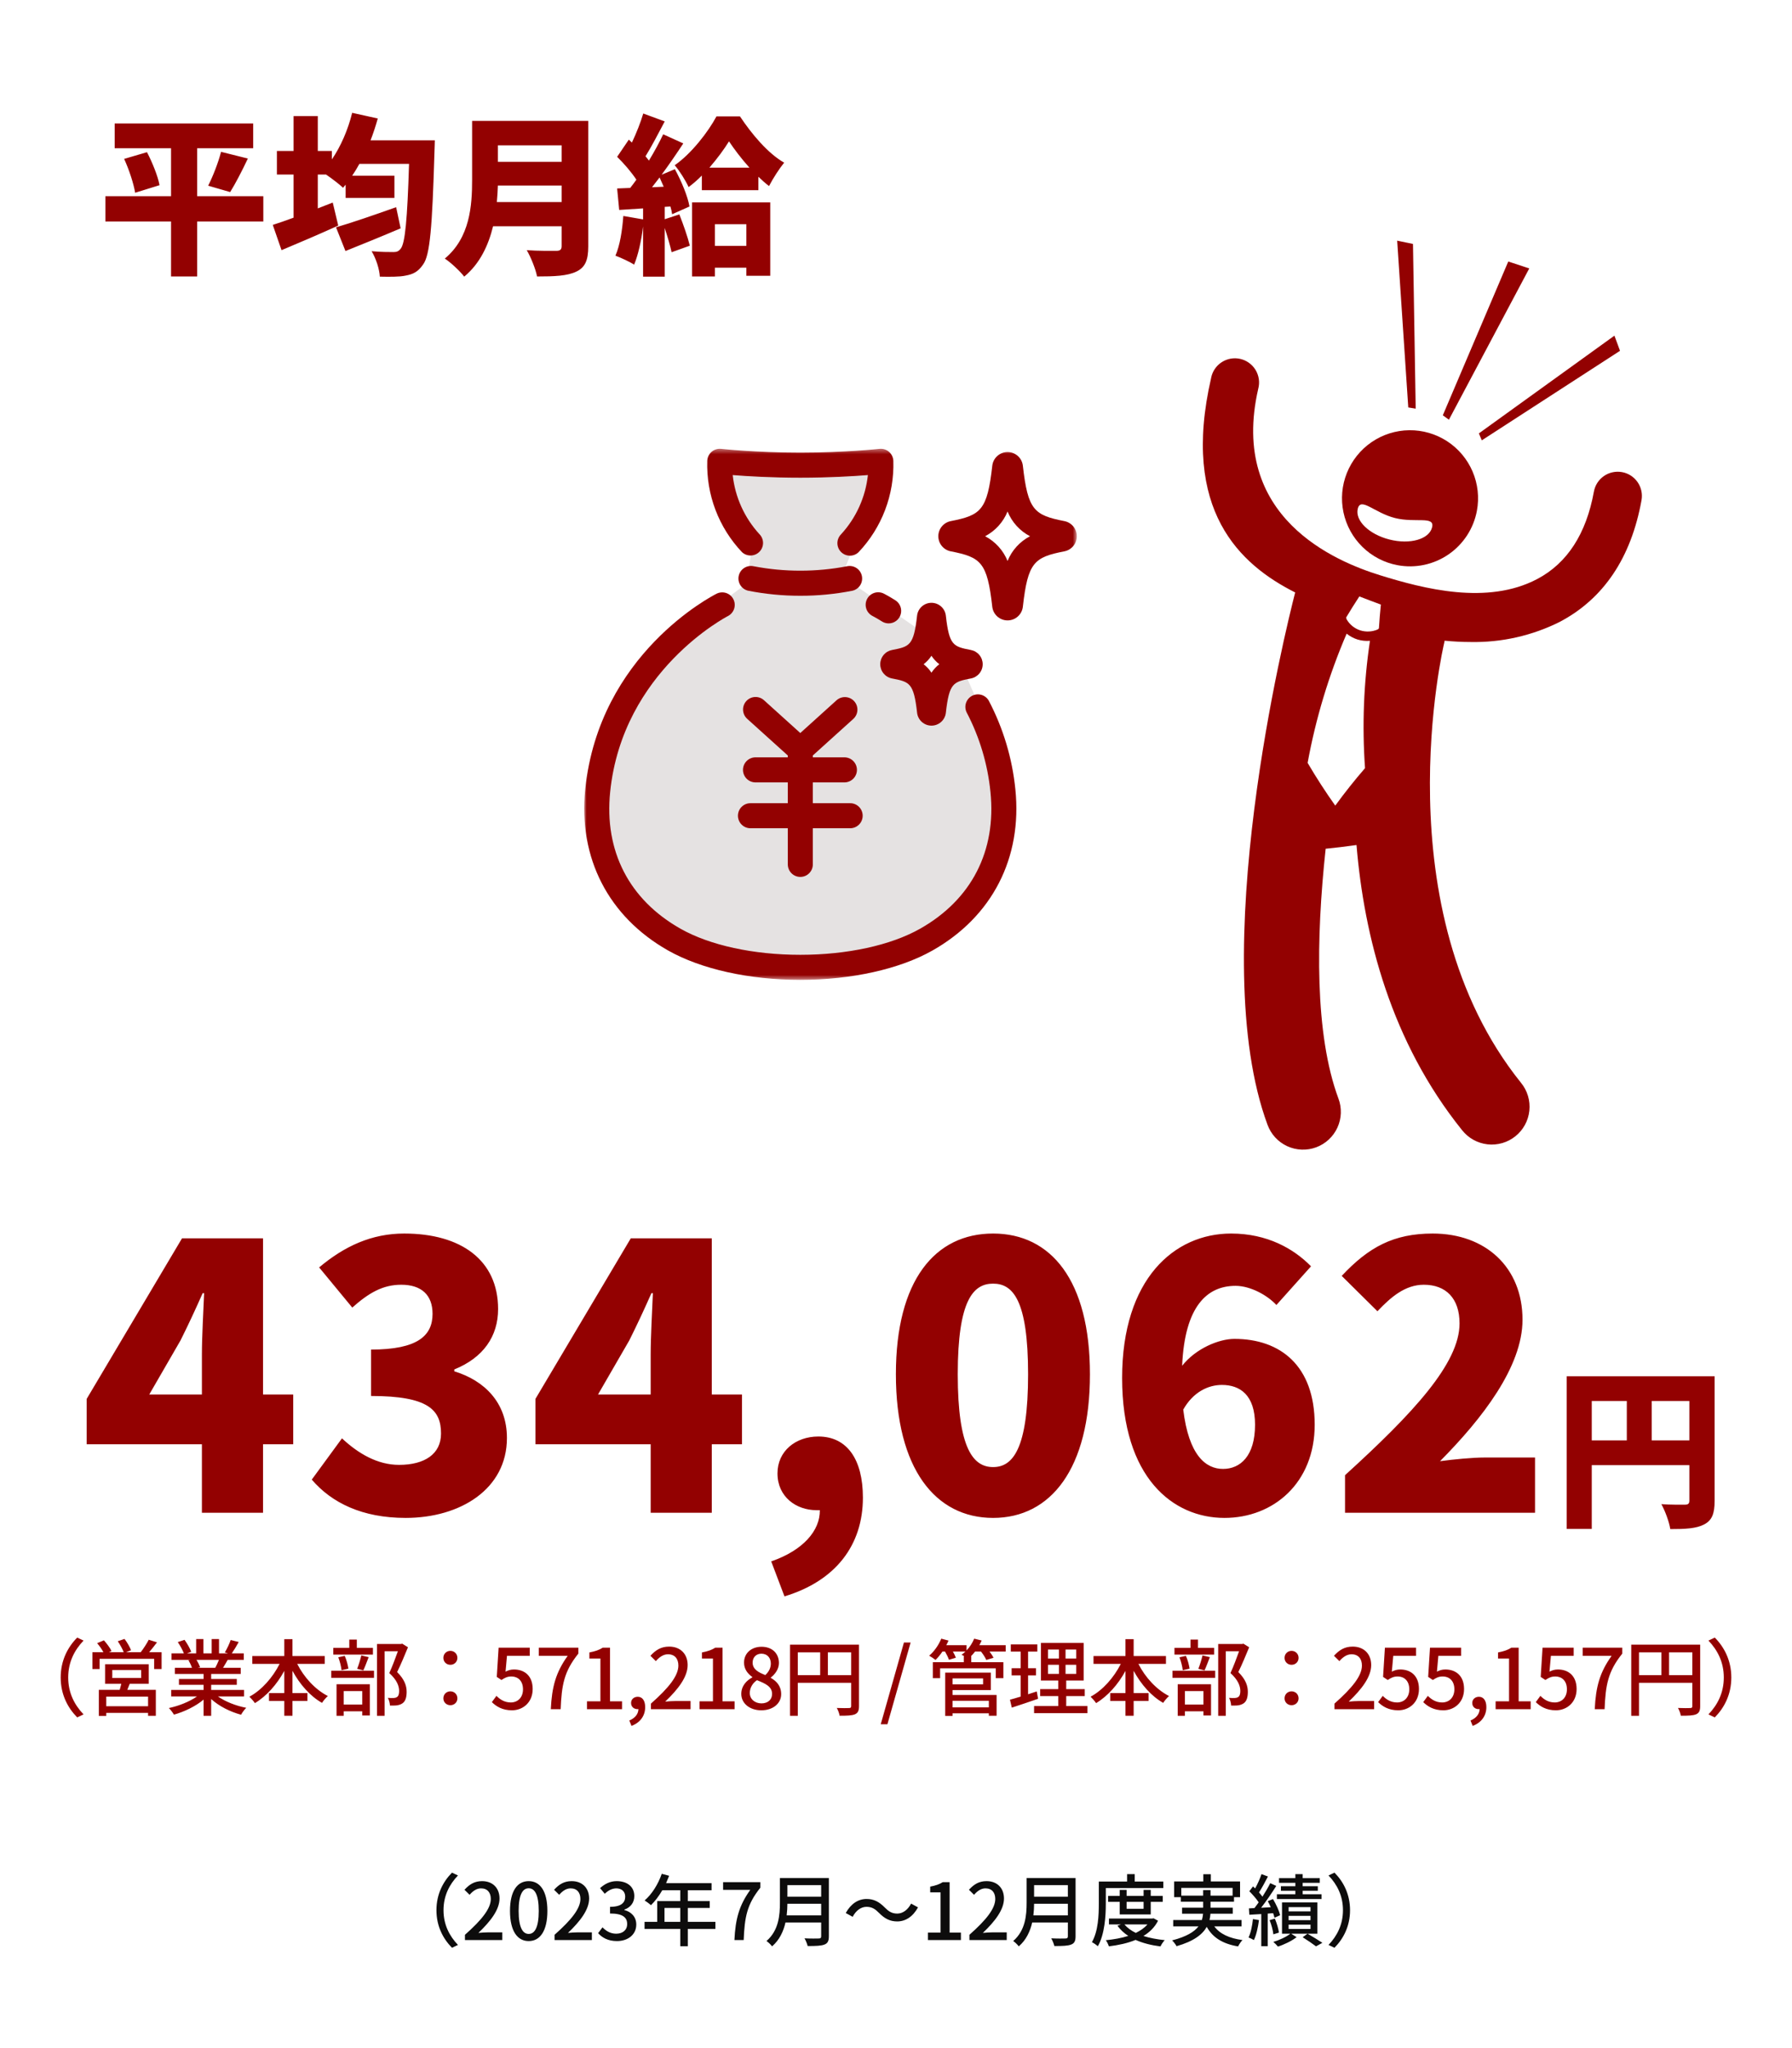
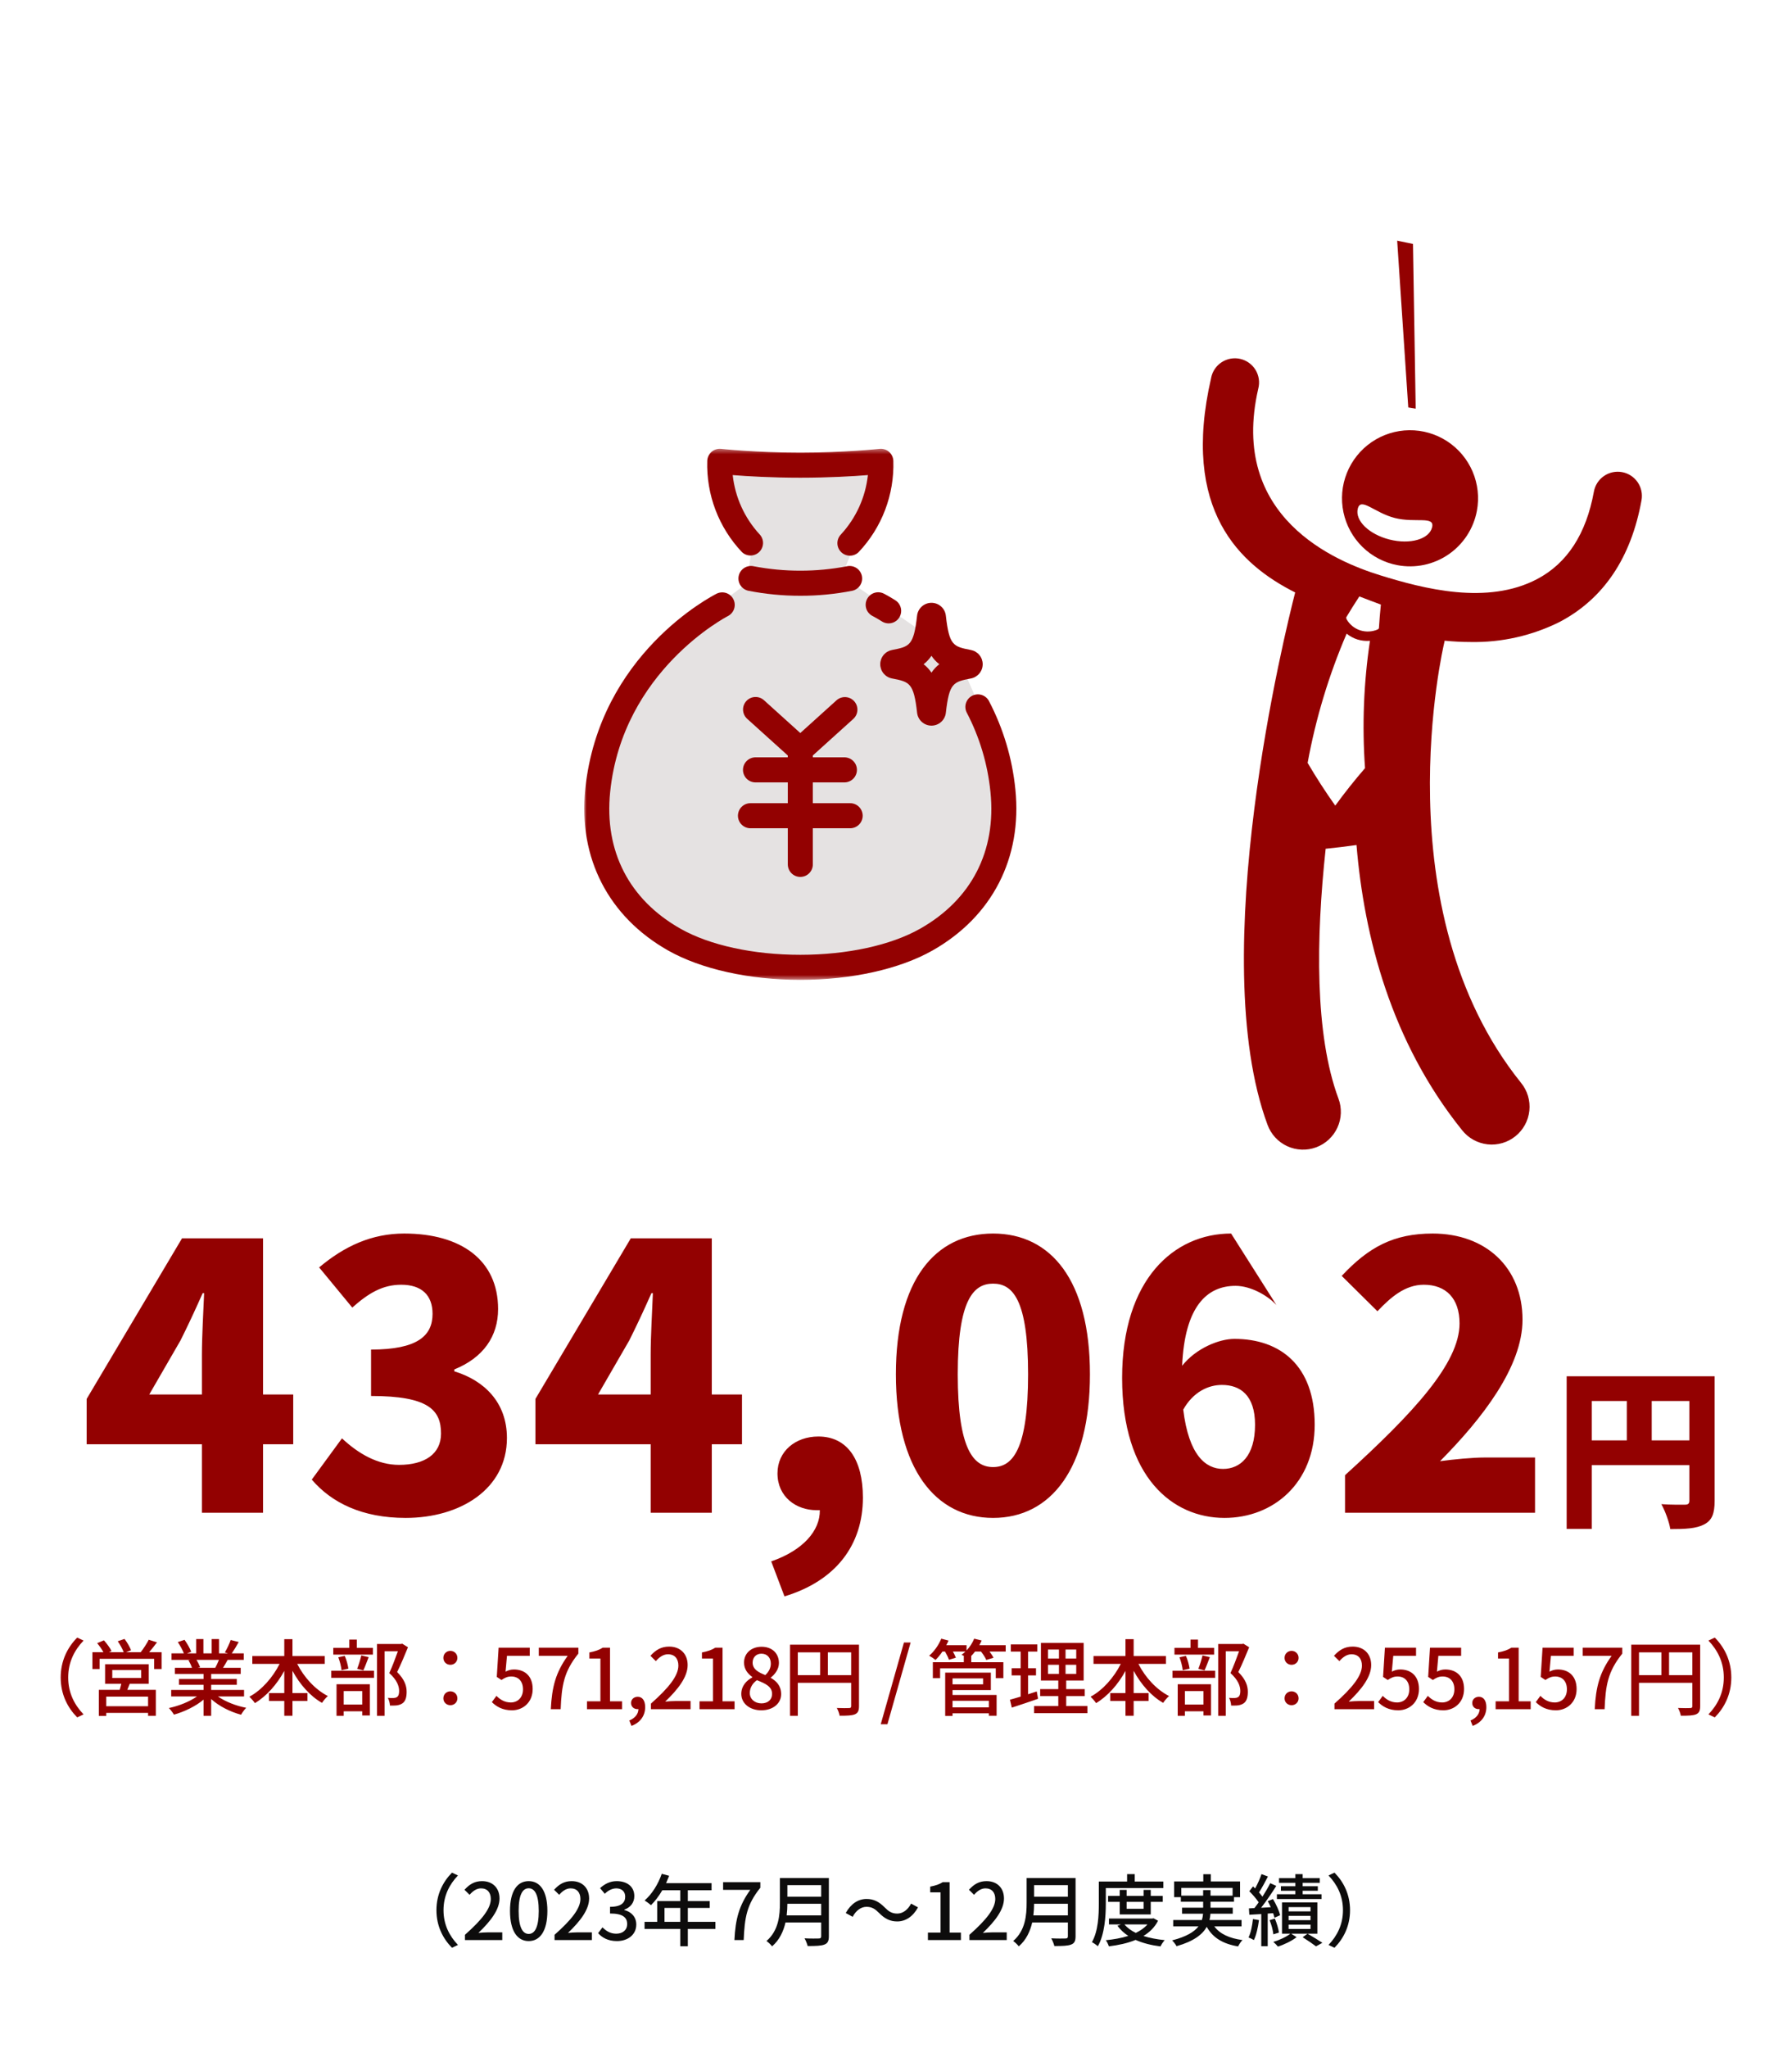
<svg xmlns="http://www.w3.org/2000/svg" width="365" height="417" viewBox="0 0 365 417" fill="none">
  <rect width="365" height="417" fill="white" />
-   <path d="M53.635 39.945V45.09H40.16V56.29H34.84V45.09H21.47V39.945H34.84V30.18H23.36V25.14H51.57V30.18H40.16V39.945H53.635ZM25.285 32.35L29.94 30.985C31.025 33.085 32.145 35.815 32.495 37.705L27.525 39.245C27.245 37.46 26.3 34.555 25.285 32.35ZM46.88 39.105L42.4 37.81C43.38 35.885 44.465 33.085 45.025 30.915L50.485 32.28C49.26 34.87 47.93 37.425 46.88 39.105ZM80.69 42.185L81.6 46.49C77.82 48.1 73.69 49.78 70.365 51.11L68.44 46.28C71.485 45.405 76.245 43.76 80.69 42.185ZM75.475 28.57H88.565C88.565 28.57 88.53 30.285 88.495 30.915C88.04 46.245 87.585 51.95 86.185 53.84C85.135 55.38 84.12 55.835 82.615 56.115C81.32 56.395 79.325 56.36 77.365 56.325C77.295 54.855 76.595 52.615 75.685 51.145C77.575 51.32 79.255 51.32 80.165 51.32C80.795 51.32 81.18 51.18 81.6 50.655C82.51 49.605 82.965 44.705 83.315 33.365H73.2C72.745 34.205 72.255 35.01 71.73 35.78H80.34V40.295H70.4V37.6L69.875 38.23C69.14 37.53 67.635 36.375 66.41 35.535H64.73V42.43C65.745 42.045 66.76 41.625 67.775 41.24L68.895 45.93C65.045 47.68 60.775 49.5 57.345 50.935L55.56 45.79C56.75 45.405 58.22 44.915 59.795 44.32V35.535H56.4V30.74H59.795V23.635H64.73V30.74H67.6V32.455C69.42 29.795 70.89 26.4 71.73 22.97L76.945 24.125C76.525 25.63 76.035 27.135 75.475 28.57ZM101.2 41.135H114.395V37.775H101.41C101.375 38.825 101.305 39.98 101.2 41.135ZM114.395 29.585H101.41V32.945H114.395V29.585ZM119.82 24.615V50.165C119.82 53.035 119.155 54.47 117.37 55.31C115.515 56.185 112.96 56.29 109.39 56.29C109.11 54.785 108.095 52.3 107.29 50.935C109.53 51.11 112.47 51.075 113.31 51.075C114.115 51.075 114.395 50.795 114.395 50.095V46.07H100.43C99.485 49.955 97.735 53.7 94.55 56.325C93.78 55.275 91.715 53.35 90.595 52.65C95.74 48.38 96.16 41.835 96.16 36.62V24.615H119.82ZM144.495 34.135H152.65C151.005 32.315 149.535 30.355 148.485 28.78C147.47 30.425 146.07 32.315 144.495 34.135ZM142.955 38.72V35.745C142.08 36.62 141.205 37.39 140.26 38.09C139.63 36.725 138.405 34.765 137.425 33.645C140.855 31.265 144.285 26.785 145.93 23.705H150.725C153.07 27.24 156.395 31.23 159.72 33.12C158.67 34.415 157.48 36.27 156.64 37.88C155.94 37.355 155.205 36.69 154.47 35.99V38.72H142.955ZM132.805 38.125L135.185 38.02C134.905 37.39 134.625 36.725 134.345 36.13C133.82 36.83 133.295 37.495 132.805 38.125ZM135.395 44.635L138.37 43.655C139.175 45.685 140.085 48.275 140.505 50.025L136.795 51.355C136.515 50.025 135.955 48.17 135.395 46.42V56.325H130.985V46.105C130.635 49.01 129.97 51.95 129.165 53.875C128.29 53.315 126.4 52.44 125.35 52.055C126.26 50.025 126.75 46.875 126.96 43.97L130.985 44.67V42.43L126.12 42.745L125.7 38.37L128.36 38.265C128.78 37.74 129.2 37.18 129.62 36.585C128.605 35.045 127.065 33.26 125.7 31.93L128.08 28.43L128.71 29.025C129.62 27.1 130.495 24.895 131.02 23.11L135.395 24.72C134.1 27.17 132.7 29.865 131.475 31.825C131.72 32.105 131.965 32.42 132.175 32.7C133.295 30.845 134.31 28.99 135.08 27.345L139.175 29.2C137.845 31.23 136.305 33.47 134.765 35.57L137.46 34.45C138.79 36.865 140.085 39.98 140.435 42.045L136.9 43.62C136.83 43.13 136.725 42.605 136.55 42.045L135.395 42.115V44.635ZM152.02 45.65H145.615V50.06H152.02V45.65ZM140.96 56.29V41.205H156.885V56.15H152.02V54.505H145.615V56.29H140.96Z" fill="#930101" />
  <path d="M146.015 93.923L153.121 111.363L152.166 118.745L139.727 128.017L124.481 147.839L121.102 162.846L124.481 178.816L134.843 190.059L152.166 196.759H173.36L188.586 192.107L200.833 181.899L204.794 162.842L200.833 146.866L195.064 133.69L179.264 122.701L171.451 117.287L179.264 98.165V93.917L146.015 93.923Z" fill="#E5E2E2" />
-   <path d="M190.205 127.372L185.305 135.708L190.205 142.864L194.637 135.708L190.205 127.372Z" fill="white" />
  <mask id="mask0_70_38" style="mask-type:luminance" maskUnits="userSpaceOnUse" x="119" y="91" width="101" height="109">
    <path d="M219.33 91.371H119V199.5H219.33V91.371Z" fill="white" />
  </mask>
  <g mask="url(#mask0_70_38)">
    <path d="M163.009 155.232C162.378 155.232 161.769 154.998 161.3 154.575L152.188 146.352C151.686 145.899 151.384 145.264 151.349 144.589C151.314 143.913 151.549 143.251 152.003 142.749C152.456 142.246 153.09 141.944 153.766 141.909C154.442 141.875 155.104 142.11 155.606 142.563L163.006 149.244L170.406 142.563C170.91 142.12 171.568 141.894 172.238 141.933C172.908 141.972 173.535 142.273 173.985 142.771C174.434 143.269 174.669 143.924 174.639 144.594C174.61 145.264 174.317 145.896 173.825 146.352L164.714 154.576C164.245 154.999 163.636 155.233 163.004 155.233" fill="#930101" />
    <path d="M163.013 178.542C162.336 178.542 161.688 178.273 161.209 177.795C160.731 177.316 160.462 176.668 160.462 175.991V152.68C160.481 152.016 160.757 151.386 161.234 150.923C161.71 150.459 162.348 150.2 163.012 150.2C163.676 150.2 164.314 150.459 164.79 150.923C165.267 151.386 165.543 152.016 165.562 152.68V175.994C165.561 176.67 165.292 177.317 164.815 177.795C164.337 178.273 163.689 178.541 163.013 178.542Z" fill="#930101" />
    <path d="M172.063 159.296H153.955C153.614 159.306 153.275 159.247 152.957 159.123C152.639 158.999 152.35 158.813 152.105 158.575C151.861 158.337 151.666 158.053 151.534 157.739C151.401 157.425 151.333 157.087 151.333 156.746C151.333 156.405 151.401 156.067 151.534 155.753C151.666 155.439 151.861 155.155 152.105 154.917C152.35 154.679 152.639 154.493 152.957 154.369C153.275 154.245 153.614 154.186 153.955 154.196H172.063C172.727 154.215 173.357 154.491 173.82 154.968C174.284 155.444 174.543 156.082 174.543 156.746C174.543 157.41 174.284 158.048 173.82 158.524C173.357 159.001 172.727 159.277 172.063 159.296Z" fill="#930101" />
    <path d="M173.091 168.633H152.927C152.586 168.643 152.247 168.584 151.929 168.46C151.611 168.336 151.322 168.15 151.077 167.912C150.833 167.674 150.638 167.39 150.506 167.076C150.373 166.762 150.305 166.424 150.305 166.083C150.305 165.742 150.373 165.404 150.506 165.09C150.638 164.776 150.833 164.492 151.077 164.254C151.322 164.016 151.611 163.83 151.929 163.706C152.247 163.582 152.586 163.523 152.927 163.533H173.091C173.432 163.523 173.771 163.582 174.089 163.706C174.407 163.83 174.696 164.016 174.941 164.254C175.185 164.492 175.38 164.776 175.512 165.09C175.645 165.404 175.713 165.742 175.713 166.083C175.713 166.424 175.645 166.762 175.512 167.076C175.38 167.39 175.185 167.674 174.941 167.912C174.696 168.15 174.407 168.336 174.089 168.46C173.771 168.584 173.432 168.643 173.091 168.633Z" fill="#930101" />
    <path d="M173.112 113.139C172.604 113.139 172.107 112.987 171.685 112.703C171.264 112.419 170.937 112.016 170.746 111.545C170.556 111.074 170.51 110.556 170.616 110.059C170.721 109.562 170.973 109.107 171.338 108.754C174.386 105.426 176.291 101.212 176.778 96.726C173.825 96.96 168.872 97.263 163.009 97.263C157.146 97.263 152.192 96.963 149.24 96.726C149.726 101.213 151.632 105.427 154.681 108.755C155.15 109.229 155.414 109.867 155.418 110.534C155.422 111.2 155.166 111.842 154.703 112.321C154.24 112.801 153.608 113.08 152.942 113.1C152.276 113.12 151.628 112.878 151.138 112.427C148.787 109.948 146.951 107.028 145.736 103.836C144.521 100.643 143.95 97.241 144.058 93.827C144.071 93.477 144.157 93.133 144.309 92.817C144.461 92.501 144.676 92.22 144.942 91.991C145.208 91.762 145.518 91.59 145.853 91.487C146.188 91.383 146.54 91.349 146.889 91.388C146.959 91.396 153.958 92.159 163.008 92.159C172.058 92.159 179.058 91.396 179.128 91.388C179.476 91.349 179.829 91.383 180.164 91.487C180.498 91.59 180.808 91.762 181.074 91.991C181.339 92.219 181.555 92.501 181.707 92.816C181.859 93.132 181.945 93.476 181.958 93.826C182.066 97.24 181.495 100.642 180.28 103.835C179.065 107.027 177.229 109.947 174.878 112.426C174.404 112.884 173.77 113.139 173.111 113.138" fill="#930101" />
    <path d="M163.009 121.297C159.451 121.306 155.9 120.963 152.409 120.274C152.082 120.202 151.772 120.066 151.497 119.874C151.223 119.682 150.989 119.438 150.808 119.155C150.628 118.873 150.505 118.558 150.447 118.228C150.388 117.898 150.395 117.56 150.468 117.233C150.54 116.905 150.676 116.596 150.868 116.321C151.06 116.046 151.304 115.812 151.586 115.632C151.869 115.452 152.184 115.329 152.514 115.27C152.844 115.212 153.182 115.219 153.509 115.291C156.64 115.893 159.821 116.195 163.009 116.191C166.199 116.195 169.382 115.894 172.514 115.291C173.174 115.149 173.863 115.273 174.431 115.638C174.999 116.002 175.399 116.577 175.544 117.236C175.69 117.894 175.568 118.584 175.207 119.154C174.845 119.723 174.272 120.127 173.614 120.275C170.123 120.964 166.572 121.307 163.014 121.298" fill="#930101" />
-     <path d="M205.223 126.317C204.452 126.317 203.707 126.033 203.132 125.518C202.558 125.004 202.193 124.296 202.108 123.529C201.095 114.478 199.802 113.454 193.658 112.254C192.944 112.115 192.3 111.732 191.837 111.171C191.374 110.609 191.121 109.904 191.121 109.176C191.121 108.449 191.374 107.744 191.837 107.182C192.3 106.621 192.944 106.238 193.658 106.099C199.802 104.899 201.095 103.875 202.111 94.823C202.197 94.057 202.562 93.35 203.136 92.836C203.711 92.322 204.455 92.038 205.225 92.038C205.996 92.038 206.74 92.322 207.315 92.836C207.889 93.35 208.254 94.057 208.34 94.823C209.355 103.874 210.648 104.897 216.793 106.098C217.507 106.237 218.151 106.62 218.614 107.181C219.077 107.743 219.33 108.448 219.33 109.175C219.33 109.903 219.077 110.608 218.614 111.17C218.151 111.731 217.507 112.114 216.793 112.253C210.648 113.453 209.355 114.476 208.34 123.528C208.255 124.295 207.891 125.004 207.315 125.519C206.74 126.034 205.995 126.318 205.223 126.317ZM200.65 109.177C202.724 110.261 204.345 112.046 205.223 114.215C206.101 112.046 207.722 110.261 209.796 109.178C207.722 108.095 206.101 106.309 205.223 104.14C204.345 106.309 202.724 108.093 200.65 109.177Z" fill="#930101" />
    <path d="M181 126.924C180.521 126.925 180.052 126.789 179.647 126.534C178.466 125.793 177.738 125.425 177.73 125.421C177.125 125.118 176.665 124.587 176.451 123.945C176.237 123.303 176.287 122.603 176.59 121.997C176.892 121.392 177.423 120.932 178.065 120.718C178.707 120.504 179.408 120.554 180.013 120.857C180.107 120.905 180.97 121.341 182.359 122.212C182.829 122.506 183.19 122.945 183.388 123.463C183.586 123.98 183.61 124.548 183.456 125.08C183.303 125.613 182.98 126.081 182.537 126.413C182.094 126.746 181.555 126.926 181.001 126.925" fill="#930101" />
    <path d="M163.009 199.5C152.614 199.5 142.809 197.323 136.094 193.528C123.928 186.645 117.772 174.683 119.2 160.711C122.027 133.151 145.026 121.347 146 120.858C146.603 120.569 147.296 120.529 147.928 120.745C148.561 120.962 149.084 121.418 149.383 122.016C149.683 122.614 149.736 123.306 149.531 123.942C149.326 124.579 148.879 125.109 148.287 125.42C148.076 125.528 126.811 136.525 124.28 161.235C123.047 173.273 128.134 183.165 138.607 189.09C144.574 192.466 153.469 194.401 163.007 194.401C172.545 194.401 181.442 192.465 187.407 189.09C197.883 183.161 202.971 173.269 201.738 161.235C201.172 155.574 199.524 150.074 196.883 145.035C196.596 144.439 196.551 143.755 196.759 143.126C196.967 142.498 197.411 141.975 197.996 141.668C198.582 141.36 199.265 141.292 199.9 141.478C200.535 141.665 201.073 142.09 201.4 142.665C204.344 148.278 206.181 154.405 206.813 160.712C208.244 174.684 202.088 186.645 189.923 193.528C183.213 197.323 173.404 199.5 163.009 199.5Z" fill="#930101" />
    <path d="M189.727 147.741C189.002 147.741 188.301 147.474 187.761 146.99C187.22 146.506 186.877 145.84 186.797 145.119C186.11 138.998 185.259 138.832 181.681 138.133C181.008 138.003 180.402 137.643 179.966 137.115C179.53 136.586 179.291 135.923 179.291 135.237C179.291 134.552 179.53 133.889 179.966 133.36C180.402 132.832 181.008 132.472 181.681 132.342C185.256 131.642 186.107 131.477 186.793 125.356C186.873 124.635 187.216 123.968 187.757 123.484C188.298 123 188.998 122.732 189.724 122.732C190.45 122.732 191.15 123 191.691 123.484C192.232 123.968 192.575 124.635 192.655 125.356C193.342 131.477 194.192 131.644 197.771 132.343C198.443 132.473 199.049 132.834 199.484 133.362C199.92 133.89 200.158 134.553 200.158 135.238C200.158 135.923 199.92 136.586 199.484 137.114C199.049 137.642 198.443 138.003 197.771 138.133C194.192 138.833 193.342 138.998 192.655 145.119C192.575 145.84 192.231 146.506 191.691 146.99C191.15 147.474 190.45 147.741 189.724 147.741M188.123 135.237C188.749 135.717 189.289 136.298 189.723 136.956C190.157 136.297 190.697 135.716 191.323 135.236C190.697 134.757 190.156 134.176 189.723 133.518C189.29 134.176 188.749 134.758 188.123 135.237Z" fill="#930101" />
  </g>
  <path d="M246.687 76.923C246.815 76.275 247.072 75.66 247.442 75.113C247.812 74.566 248.289 74.1 248.843 73.741C249.397 73.382 250.017 73.138 250.668 73.023C251.318 72.909 251.984 72.926 252.628 73.074C253.271 73.222 253.878 73.498 254.413 73.885C254.948 74.273 255.399 74.763 255.741 75.329C256.082 75.894 256.306 76.522 256.4 77.175C256.494 77.829 256.456 78.495 256.287 79.133C250.245 105.392 272.115 114.333 281.069 117.113C290.023 119.893 302.943 123.245 313.102 117.895C319.209 114.678 323.094 108.69 324.649 100.095C324.882 98.809 325.616 97.668 326.69 96.923C327.765 96.178 329.091 95.89 330.377 96.123C331.663 96.355 332.804 97.089 333.549 98.163C334.294 99.238 334.582 100.564 334.349 101.85C332.226 113.58 326.624 121.912 317.697 126.614C312.063 129.433 305.828 130.84 299.529 130.714C297.734 130.714 295.966 130.614 294.244 130.449C294.217 130.601 294.194 130.749 294.157 130.906C294.026 131.444 281.402 185.142 309.803 220.458C310.448 221.245 310.93 222.151 311.222 223.125C311.514 224.099 311.61 225.122 311.504 226.133C311.399 227.144 311.095 228.125 310.608 229.018C310.122 229.911 309.464 230.699 308.671 231.336C307.879 231.974 306.968 232.448 305.992 232.731C305.015 233.014 303.992 233.102 302.982 232.987C301.971 232.873 300.993 232.56 300.105 232.066C299.216 231.572 298.434 230.907 297.803 230.109C283.332 212.123 277.844 190.686 276.297 172.048C274.179 172.348 272.034 172.609 270.015 172.807C268.045 191.099 267.769 210.588 272.615 223.662C272.972 224.611 273.138 225.622 273.104 226.636C273.069 227.65 272.834 228.647 272.413 229.569C271.992 230.492 271.392 231.323 270.649 232.013C269.906 232.703 269.034 233.24 268.083 233.593C267.131 233.945 266.12 234.106 265.106 234.066C264.093 234.026 263.097 233.787 262.176 233.361C261.256 232.935 260.428 232.332 259.741 231.585C259.055 230.839 258.522 229.964 258.174 229.011C245.414 194.563 261.862 128.177 263.805 120.625C252.544 114.948 240.48 103.918 246.692 76.925M279.066 122.273C278.333 121.996 277.602 121.717 276.874 121.435C275.955 122.835 275.06 124.262 274.19 125.716C274.217 125.837 274.247 125.956 274.274 126.077C274.888 127.154 275.882 127.962 277.061 128.344C278.23 128.711 279.491 128.646 280.615 128.16C280.698 128.089 280.779 128.015 280.861 127.945C280.959 126.328 281.093 124.711 281.261 123.092C280.528 122.821 279.797 122.548 279.067 122.272M271.971 164.023C273.912 161.361 275.933 158.819 278.033 156.397C277.418 147.743 277.755 139.048 279.038 130.468C278.191 130.541 277.337 130.454 276.522 130.21C275.707 129.959 274.949 129.551 274.29 129.01C270.661 137.455 267.994 146.281 266.341 155.323C268.117 158.342 269.993 161.244 271.971 164.029" fill="#930101" />
  <path d="M284.652 115.073C281.958 114.569 279.474 113.278 277.514 111.363C275.554 109.448 274.206 106.994 273.64 104.312C273.074 101.631 273.316 98.841 274.336 96.297C275.355 93.754 277.106 91.569 279.367 90.02C281.628 88.471 284.298 87.627 287.038 87.596C289.779 87.564 292.467 88.346 294.763 89.842C297.059 91.338 298.86 93.482 299.938 96.001C301.016 98.521 301.323 101.304 300.819 103.998C300.485 105.787 299.802 107.492 298.809 109.017C297.815 110.542 296.531 111.856 295.03 112.884C293.529 113.913 291.839 114.635 290.059 115.011C288.278 115.386 286.441 115.407 284.652 115.073ZM291.689 107.382C292.301 104.963 288.302 106.526 284.125 105.47C279.948 104.414 277.172 101.138 276.559 103.556C275.946 105.974 278.839 108.792 283.016 109.849C287.193 110.906 291.078 109.801 291.689 107.382Z" fill="#930101" />
-   <path d="M311.485 54.655L295.118 85.455L293.877 84.555L307.209 53.244L311.485 54.655Z" fill="#930101" />
-   <path d="M301.223 88.24L328.83 68.34L329.97 71.424L301.814 89.655L301.223 88.24Z" fill="#930101" />
  <path d="M286.84 82.957L284.58 49L287.799 49.668L288.353 83.202L286.84 82.957Z" fill="#930101" />
  <path d="M88.896 388.92C88.896 385.672 90.24 383.112 92.064 381.272L93.28 381.848C91.536 383.672 90.336 385.976 90.336 388.92C90.336 391.864 91.536 394.168 93.28 395.992L92.064 396.568C90.24 394.728 88.896 392.168 88.896 388.92ZM94.704 395V393.928C98.176 390.856 99.968 388.568 99.968 386.632C99.968 385.352 99.296 384.472 97.968 384.472C97.04 384.472 96.272 385.064 95.648 385.784L94.608 384.76C95.616 383.656 96.656 383 98.192 383C100.352 383 101.744 384.408 101.744 386.536C101.744 388.808 99.936 391.16 97.44 393.544C98.048 393.48 98.784 393.432 99.36 393.432H102.304V395H94.704ZM107.685 395.208C105.381 395.208 103.877 393.16 103.877 389.064C103.877 384.984 105.381 383 107.685 383C109.989 383 111.493 385 111.493 389.064C111.493 393.16 109.989 395.208 107.685 395.208ZM107.685 393.752C108.885 393.752 109.733 392.472 109.733 389.064C109.733 385.688 108.885 384.456 107.685 384.456C106.485 384.456 105.637 385.688 105.637 389.064C105.637 392.472 106.485 393.752 107.685 393.752ZM112.954 395V393.928C116.426 390.856 118.218 388.568 118.218 386.632C118.218 385.352 117.546 384.472 116.218 384.472C115.29 384.472 114.522 385.064 113.898 385.784L112.858 384.76C113.866 383.656 114.906 383 116.442 383C118.602 383 119.994 384.408 119.994 386.536C119.994 388.808 118.186 391.16 115.69 393.544C116.298 393.48 117.034 393.432 117.61 393.432H120.554V395H112.954ZM125.663 395.208C123.807 395.208 122.607 394.472 121.823 393.592L122.719 392.408C123.407 393.112 124.287 393.704 125.503 393.704C126.831 393.704 127.743 392.968 127.743 391.736C127.743 390.44 126.911 389.592 124.255 389.592V388.232C126.575 388.232 127.343 387.352 127.343 386.168C127.343 385.128 126.655 384.488 125.535 384.472C124.623 384.488 123.855 384.92 123.183 385.576L122.223 384.424C123.151 383.592 124.239 383 125.599 383C127.711 383 129.199 384.104 129.199 386.04C129.199 387.4 128.415 388.344 127.167 388.808V388.888C128.527 389.224 129.599 390.248 129.599 391.832C129.599 393.96 127.823 395.208 125.663 395.208ZM135.348 391.288H138.564V388.456H135.348V391.288ZM145.716 391.288V392.728H140.1V396.264H138.564V392.728H131.284V391.288H133.86V387.064H138.564V384.856H134.9C134.212 386.04 133.412 387.096 132.596 387.896C132.308 387.64 131.668 387.16 131.3 386.936C132.772 385.672 134.052 383.64 134.788 381.512L136.292 381.912C136.1 382.408 135.876 382.936 135.668 383.416H144.932V384.856H140.1V387.064H144.564V388.456H140.1V391.288H145.716ZM149.588 395C149.796 390.696 150.548 387.944 152.82 384.776H147.284V383.208H154.868V384.344C152.1 387.784 151.668 390.392 151.476 395H149.588ZM160.233 389.976H167.257V387.608H160.377C160.377 388.344 160.329 389.144 160.233 389.976ZM167.257 383.816H160.377V386.184H167.257V383.816ZM168.825 382.376V394.248C168.825 395.208 168.569 395.672 167.929 395.912C167.257 396.184 166.169 396.216 164.505 396.216C164.409 395.784 164.121 395.064 163.865 394.648C165.113 394.712 166.393 394.696 166.777 394.68C167.129 394.68 167.257 394.552 167.257 394.216V391.416H159.993C159.577 393.208 158.777 394.984 157.257 396.28C157.033 395.96 156.457 395.416 156.121 395.192C158.617 393.048 158.857 389.912 158.857 387.4V382.376H168.825ZM179.049 389.48C178.265 388.696 177.625 388.232 176.489 388.232C175.321 388.232 174.313 389.048 173.673 390.264L172.265 389.496C173.305 387.608 174.809 386.632 176.505 386.632C177.993 386.632 179.081 387.224 180.201 388.36C180.985 389.144 181.625 389.608 182.761 389.608C183.929 389.608 184.937 388.792 185.577 387.576L186.985 388.344C185.945 390.232 184.441 391.208 182.745 391.208C181.257 391.208 180.169 390.616 179.049 389.48ZM189.001 395V393.48H191.577V385.288H189.465V384.12C190.569 383.912 191.353 383.64 192.025 383.208H193.417V393.48H195.721V395H189.001ZM197.454 395V393.928C200.926 390.856 202.718 388.568 202.718 386.632C202.718 385.352 202.046 384.472 200.718 384.472C199.79 384.472 199.022 385.064 198.398 385.784L197.358 384.76C198.366 383.656 199.406 383 200.942 383C203.102 383 204.494 384.408 204.494 386.536C204.494 388.808 202.686 391.16 200.19 393.544C200.798 393.48 201.534 393.432 202.11 393.432H205.054V395H197.454ZM210.483 389.976H217.507V387.608H210.627C210.627 388.344 210.579 389.144 210.483 389.976ZM217.507 383.816H210.627V386.184H217.507V383.816ZM219.075 382.376V394.248C219.075 395.208 218.819 395.672 218.179 395.912C217.507 396.184 216.419 396.216 214.755 396.216C214.659 395.784 214.371 395.064 214.115 394.648C215.363 394.712 216.643 394.696 217.027 394.68C217.379 394.68 217.507 394.552 217.507 394.216V391.416H210.243C209.827 393.208 209.027 394.984 207.507 396.28C207.283 395.96 206.707 395.416 206.371 395.192C208.867 393.048 209.107 389.912 209.107 387.4V382.376H219.075ZM225.235 384.408V387.592C225.235 390.104 225.011 393.816 223.619 396.248C223.347 396.008 222.723 395.576 222.403 395.432C223.699 393.16 223.811 389.912 223.811 387.592V383.08H229.571V381.576H231.123V383.08H236.947V384.408H225.235ZM232.931 387.224H229.475V388.632H232.931V387.224ZM234.387 389.784H228.067V387.224H225.699V386.008H228.067V384.792H229.475V386.008H232.931V384.792H234.387V386.008H236.835V387.224H234.387V389.784ZM233.715 391.816H229.027C229.603 392.504 230.387 393.08 231.347 393.544C232.291 393.08 233.107 392.52 233.715 391.816ZM234.963 390.568L235.875 391.064C235.203 392.392 234.163 393.4 232.899 394.168C234.179 394.584 235.651 394.856 237.235 395.016C236.931 395.32 236.547 395.912 236.371 396.296C234.483 396.056 232.771 395.624 231.299 394.968C229.683 395.64 227.811 396.04 225.859 396.28C225.747 395.912 225.475 395.336 225.235 395.032C226.851 394.872 228.419 394.6 229.811 394.152C228.931 393.576 228.195 392.888 227.603 392.088L228.323 391.816H225.875V390.616H234.691L234.963 390.568ZM240.611 385.96H245.059V384.824H246.563V385.96H251.059V384.376H240.611V385.96ZM252.883 392.216H247.331C248.451 393.736 250.387 394.648 253.075 395C252.755 395.288 252.387 395.896 252.179 396.296C249.059 395.768 247.027 394.52 245.795 392.312C244.931 393.848 243.171 395.24 239.651 396.248C239.491 395.944 239.059 395.368 238.739 395.064C241.683 394.312 243.267 393.304 244.115 392.216H238.963V390.92H244.803C244.931 390.488 245.011 390.072 245.043 389.64H240.771V388.408H245.059V387.192H240.515V386.264H239.155V383.064H245.091V381.592H246.627V383.064H252.579V386.264H251.347V387.192H246.563V388.408H251.091V389.64H246.547C246.515 390.072 246.451 390.504 246.355 390.92H252.883V392.216ZM269.171 385.672V386.648H260.083V385.672H263.843V384.968H260.899V384.04H263.843V383.352H260.515V382.392H263.843V381.576H265.331V382.392H268.819V383.352H265.331V384.04H268.419V384.968H265.331V385.672H269.171ZM255.203 390.728L256.435 390.936C256.227 392.44 255.891 393.992 255.395 395C255.155 394.84 254.595 394.584 254.307 394.472C254.771 393.512 255.059 392.088 255.203 390.728ZM259.315 389.528L258.211 389.608V396.248H256.899V389.704C256.019 389.752 255.187 389.816 254.467 389.848L254.387 388.552L255.507 388.488C255.779 388.136 256.083 387.736 256.371 387.32C255.907 386.6 255.139 385.736 254.467 385.064L255.219 384.072C255.363 384.2 255.507 384.344 255.651 384.488C256.147 383.592 256.659 382.44 256.947 381.576L258.259 382.056C257.699 383.144 257.011 384.424 256.435 385.304C256.707 385.608 256.947 385.896 257.139 386.168C257.747 385.224 258.323 384.232 258.723 383.416L259.955 383.976C259.059 385.4 257.907 387.096 256.867 388.424C257.491 388.376 258.163 388.344 258.835 388.312C258.643 387.88 258.435 387.464 258.227 387.08L259.283 386.648C259.907 387.688 260.547 389.048 260.739 389.944L259.587 390.456C259.523 390.184 259.443 389.864 259.315 389.528ZM260.499 393.48L259.363 393.832C259.283 393.048 258.979 391.864 258.595 390.952L259.667 390.632C260.051 391.528 260.403 392.712 260.499 393.48ZM266.931 389.16V388.296H262.467V389.16H266.931ZM266.931 390.952V390.072H262.467V390.952H266.931ZM266.931 392.744V391.864H262.467V392.744H266.931ZM268.323 387.336V393.704H262.995L264.099 394.408C263.139 395.16 261.571 395.928 260.291 396.328C260.067 396.04 259.651 395.624 259.347 395.368C260.595 395.016 262.051 394.328 262.819 393.704H261.123V387.336H268.323ZM265.331 394.424L266.323 393.704C267.379 394.312 268.611 395.064 269.347 395.56L268.051 396.28C267.427 395.8 266.307 395.032 265.331 394.424ZM274.979 388.92C274.979 392.168 273.635 394.728 271.811 396.568L270.595 395.992C272.339 394.168 273.539 391.864 273.539 388.92C273.539 385.976 272.339 383.672 270.595 381.848L271.811 381.272C273.635 383.112 274.979 385.672 274.979 388.92Z" fill="#0D0C0C" />
  <path d="M12.361 341.54C12.361 338.089 13.789 335.369 15.727 333.414L17.019 334.026C15.166 335.964 13.891 338.412 13.891 341.54C13.891 344.668 15.166 347.116 17.019 349.054L15.727 349.666C13.789 347.711 12.361 344.991 12.361 341.54ZM30.16 347.388V345.433H21.643V347.388H30.16ZM22.867 340.01V341.642H28.749V340.01H22.867ZM30.296 342.832H26.42C26.25 343.257 26.08 343.682 25.927 344.056H31.741V349.343H30.16V348.748H21.643V349.36H20.13V344.056H24.38C24.499 343.665 24.601 343.223 24.703 342.832H21.405V338.837H30.296V342.832ZM30.381 336.389H32.914V339.823H31.401V337.732H20.283V339.823H18.821V336.389H21.065C20.759 335.811 20.249 335.097 19.79 334.553L21.167 333.975C21.745 334.621 22.425 335.522 22.714 336.151L22.187 336.389H25.196C24.958 335.743 24.448 334.842 23.989 334.162L25.366 333.686C25.893 334.383 26.471 335.369 26.692 335.998L25.689 336.389H28.664C29.225 335.675 29.905 334.621 30.296 333.856L31.979 334.383C31.452 335.08 30.891 335.794 30.381 336.389ZM44.593 337.953H40.02C40.326 338.446 40.632 339.058 40.751 339.466L40.258 339.568H43.845C44.1 339.109 44.372 338.497 44.593 337.953ZM49.71 345.399H44.389C45.885 346.453 48.078 347.32 50.152 347.711C49.795 348.051 49.336 348.697 49.098 349.122C46.888 348.527 44.61 347.388 43.012 345.926V349.343H41.465V346.045C39.85 347.405 37.555 348.51 35.43 349.105C35.192 348.697 34.75 348.102 34.393 347.762C36.416 347.337 38.626 346.453 40.122 345.399H34.869V344.073H41.465V343.036H36.45V341.846H41.465V340.826H35.617V339.568H39.102C38.949 339.092 38.66 338.48 38.388 338.021L38.796 337.953H34.937V336.627H37.453C37.198 335.964 36.688 335.029 36.212 334.332L37.589 333.873C38.116 334.604 38.711 335.641 38.949 336.304L38.082 336.627H39.952V333.72H41.431V336.627H43.114V333.72H44.61V336.627H46.446L45.8 336.423C46.208 335.743 46.735 334.672 46.99 333.907L48.622 334.315C48.163 335.148 47.653 335.998 47.211 336.627H49.659V337.953H46.378C46.055 338.531 45.715 339.092 45.426 339.568H49.03V340.826H43.012V341.846H48.231V343.036H43.012V344.073H49.71V345.399ZM66.149 338.769H60.539C61.916 341.506 64.228 344.022 66.778 345.314C66.404 345.637 65.843 346.283 65.588 346.708C63.157 345.331 61.066 342.934 59.57 340.18V344.719H62.613V346.317H59.57V349.326H57.904V346.317H54.793V344.719H57.904V340.197C56.408 342.951 54.3 345.331 51.92 346.759C51.665 346.368 51.138 345.773 50.798 345.45C53.263 344.141 55.558 341.54 56.952 338.769H51.393V337.171H57.904V333.737H59.57V337.171H66.149V338.769ZM75.958 335.505V336.882H67.883V335.505H71.147V333.822H72.677V335.505H75.958ZM74.003 340.095L72.745 339.772C73.051 339.041 73.408 337.851 73.595 337.052L75.091 337.392C74.717 338.344 74.343 339.398 74.003 340.095ZM70.96 339.738L69.566 340.061C69.498 339.347 69.226 338.242 68.903 337.426L70.212 337.137C70.586 337.936 70.858 339.041 70.96 339.738ZM73.782 344.311H70.008V347.048H73.782V344.311ZM68.546 349.343V342.917H75.329V349.275H73.782V348.425H70.008V349.343H68.546ZM67.475 341.608V340.163H76.179V341.608H67.475ZM81.925 334.655L83.098 335.386C82.435 337.001 81.619 338.956 80.888 340.435C82.452 341.982 82.826 343.308 82.826 344.464C82.826 345.603 82.571 346.402 81.959 346.81C81.636 347.031 81.262 347.15 80.82 347.218C80.429 347.269 79.902 347.252 79.426 347.252C79.409 346.793 79.256 346.13 79.001 345.688C79.443 345.722 79.851 345.739 80.157 345.722C80.429 345.705 80.65 345.654 80.837 345.535C81.177 345.331 81.296 344.889 81.296 344.277C81.296 343.291 80.854 342.05 79.29 340.639C79.902 339.313 80.565 337.528 81.041 336.202H78.338V349.343H76.791V334.723H81.67L81.925 334.655ZM91.734 338.956C90.952 338.956 90.306 338.378 90.306 337.545C90.306 336.712 90.952 336.117 91.734 336.117C92.516 336.117 93.162 336.712 93.162 337.545C93.162 338.378 92.516 338.956 91.734 338.956ZM91.734 347.184C90.952 347.184 90.306 346.606 90.306 345.79C90.306 344.94 90.952 344.362 91.734 344.362C92.516 344.362 93.162 344.94 93.162 345.79C93.162 346.606 92.516 347.184 91.734 347.184ZM104.28 348.221C102.308 348.221 101.067 347.422 100.183 346.555L101.118 345.28C101.832 345.994 102.733 346.623 104.042 346.623C105.453 346.623 106.524 345.62 106.524 343.954C106.524 342.288 105.572 341.336 104.144 341.336C103.345 341.336 102.869 341.574 102.138 342.05L101.186 341.421L101.56 335.471H107.901V337.137H103.26L102.971 340.35C103.515 340.078 104.008 339.908 104.688 339.908C106.779 339.908 108.496 341.149 108.496 343.886C108.496 346.657 106.473 348.221 104.28 348.221ZM112.191 348C112.412 343.427 113.211 340.503 115.625 337.137H109.743V335.471H117.801V336.678C114.86 340.333 114.401 343.104 114.197 348H112.191ZM119.557 348V346.385H122.294V337.681H120.05V336.44C121.223 336.219 122.056 335.93 122.77 335.471H124.249V346.385H126.697V348H119.557ZM128.623 351.4L128.181 350.295C129.354 349.819 130.034 348.952 130.034 347.966C129.966 347.983 129.915 347.983 129.847 347.983C129.15 347.983 128.538 347.541 128.538 346.725C128.538 345.96 129.15 345.467 129.898 345.467C130.85 345.467 131.411 346.266 131.411 347.575C131.411 349.36 130.374 350.737 128.623 351.4ZM132.582 348V346.861C136.271 343.597 138.175 341.166 138.175 339.109C138.175 337.749 137.461 336.814 136.05 336.814C135.064 336.814 134.248 337.443 133.585 338.208L132.48 337.12C133.551 335.947 134.656 335.25 136.288 335.25C138.583 335.25 140.062 336.746 140.062 339.007C140.062 341.421 138.141 343.92 135.489 346.453C136.135 346.385 136.917 346.334 137.529 346.334H140.657V348H132.582ZM142.481 348V346.385H145.218V337.681H142.974V336.44C144.147 336.219 144.98 335.93 145.694 335.471H147.173V346.385H149.621V348H142.481ZM155.066 348.221C152.72 348.221 150.986 346.827 150.986 344.889C150.986 343.24 152.074 342.135 153.23 341.523V341.438C152.295 340.775 151.547 339.84 151.547 338.514C151.547 336.559 153.077 335.284 155.117 335.284C157.293 335.284 158.653 336.644 158.653 338.599C158.653 339.874 157.786 340.962 157.004 341.54V341.625C158.126 342.254 159.112 343.24 159.112 344.94C159.112 346.793 157.48 348.221 155.066 348.221ZM155.882 341.047C156.63 340.35 157.004 339.551 157.004 338.718C157.004 337.562 156.307 336.695 155.083 336.695C154.063 336.695 153.298 337.392 153.298 338.514C153.298 339.874 154.488 340.503 155.882 341.047ZM155.1 346.81C156.392 346.81 157.259 346.062 157.259 344.889C157.259 343.359 155.882 342.781 154.182 342.084C153.315 342.679 152.72 343.614 152.72 344.702C152.72 345.943 153.757 346.81 155.1 346.81ZM168.621 341.064H173.364V336.423H168.621V341.064ZM162.501 336.423V341.064H167.057V336.423H162.501ZM174.962 334.859V347.371C174.962 348.289 174.758 348.765 174.129 349.037C173.517 349.292 172.531 349.326 171.018 349.326C170.95 348.884 170.695 348.17 170.44 347.745C171.528 347.796 172.616 347.779 172.939 347.762C173.262 347.762 173.364 347.66 173.364 347.354V342.628H162.501V349.343H160.92V334.859H174.962ZM179.392 351.06L184.118 334.417H185.478L180.752 351.06H179.392ZM201.411 346.283H194.016V347.626H201.411V346.283ZM200.238 341.727H194.016V342.934H200.238V341.727ZM194.016 344.107V345.093H202.992V349.326H201.411V348.833H194.016V349.36H192.52V340.554H201.819V344.107H194.016ZM204.845 334.961V336.253H201.547C201.87 336.695 202.193 337.154 202.363 337.528L200.884 337.97C200.714 337.511 200.255 336.831 199.813 336.253H198.606C198.351 336.593 198.079 336.899 197.79 337.188H197.824V338.429H204.369V341.676H202.822V339.67H191.483V341.676H190.004V338.429H196.311V337.188H196.396C196.192 337.086 196.005 336.984 195.852 336.916C196.124 336.729 196.396 336.491 196.651 336.253H194.084C194.339 336.712 194.577 337.171 194.696 337.511L193.285 337.936C193.149 337.494 192.809 336.831 192.486 336.253H191.959C191.517 336.916 191.024 337.511 190.548 337.97C190.242 337.715 189.63 337.307 189.256 337.103C190.259 336.253 191.194 334.944 191.721 333.635L193.2 334.026C193.064 334.332 192.911 334.655 192.741 334.961H196.872V336.032C197.535 335.335 198.079 334.502 198.419 333.635L199.949 334.009C199.813 334.332 199.643 334.655 199.473 334.961H204.845ZM211.169 344.379L211.441 345.875C209.588 346.521 207.616 347.184 206.086 347.677L205.712 346.062C206.324 345.892 207.072 345.688 207.888 345.433V341.115H206.052V339.653H207.888V336.27H205.882V334.808H211.288V336.27H209.401V339.653H211.016V341.115H209.401V344.957C209.979 344.77 210.591 344.583 211.169 344.379ZM213.464 338.956V340.809H215.691V338.956H213.464ZM213.464 335.845V337.681H215.691V335.845H213.464ZM219.21 337.681V335.845H217.034V337.681H219.21ZM219.21 340.809V338.956H217.034V340.809H219.21ZM217.17 347.354H221.488V348.799H210.625V347.354H215.555V345.331H211.866V343.903H215.555V342.152H212.019V334.502H220.723V342.152H217.17V343.903H220.944V345.331H217.17V347.354ZM237.485 338.769H231.875C233.252 341.506 235.564 344.022 238.114 345.314C237.74 345.637 237.179 346.283 236.924 346.708C234.493 345.331 232.402 342.934 230.906 340.18V344.719H233.949V346.317H230.906V349.326H229.24V346.317H226.129V344.719H229.24V340.197C227.744 342.951 225.636 345.331 223.256 346.759C223.001 346.368 222.474 345.773 222.134 345.45C224.599 344.141 226.894 341.54 228.288 338.769H222.729V337.171H229.24V333.737H230.906V337.171H237.485V338.769ZM247.294 335.505V336.882H239.219V335.505H242.483V333.822H244.013V335.505H247.294ZM245.339 340.095L244.081 339.772C244.387 339.041 244.744 337.851 244.931 337.052L246.427 337.392C246.053 338.344 245.679 339.398 245.339 340.095ZM242.296 339.738L240.902 340.061C240.834 339.347 240.562 338.242 240.239 337.426L241.548 337.137C241.922 337.936 242.194 339.041 242.296 339.738ZM245.118 344.311H241.344V347.048H245.118V344.311ZM239.882 349.343V342.917H246.665V349.275H245.118V348.425H241.344V349.343H239.882ZM238.811 341.608V340.163H247.515V341.608H238.811ZM253.261 334.655L254.434 335.386C253.771 337.001 252.955 338.956 252.224 340.435C253.788 341.982 254.162 343.308 254.162 344.464C254.162 345.603 253.907 346.402 253.295 346.81C252.972 347.031 252.598 347.15 252.156 347.218C251.765 347.269 251.238 347.252 250.762 347.252C250.745 346.793 250.592 346.13 250.337 345.688C250.779 345.722 251.187 345.739 251.493 345.722C251.765 345.705 251.986 345.654 252.173 345.535C252.513 345.331 252.632 344.889 252.632 344.277C252.632 343.291 252.19 342.05 250.626 340.639C251.238 339.313 251.901 337.528 252.377 336.202H249.674V349.343H248.127V334.723H253.006L253.261 334.655ZM263.07 338.956C262.288 338.956 261.642 338.378 261.642 337.545C261.642 336.712 262.288 336.117 263.07 336.117C263.852 336.117 264.498 336.712 264.498 337.545C264.498 338.378 263.852 338.956 263.07 338.956ZM263.07 347.184C262.288 347.184 261.642 346.606 261.642 345.79C261.642 344.94 262.288 344.362 263.07 344.362C263.852 344.362 264.498 344.94 264.498 345.79C264.498 346.606 263.852 347.184 263.07 347.184ZM271.808 348V346.861C275.497 343.597 277.401 341.166 277.401 339.109C277.401 337.749 276.687 336.814 275.276 336.814C274.29 336.814 273.474 337.443 272.811 338.208L271.706 337.12C272.777 335.947 273.882 335.25 275.514 335.25C277.809 335.25 279.288 336.746 279.288 339.007C279.288 341.421 277.367 343.92 274.715 346.453C275.361 346.385 276.143 346.334 276.755 346.334H279.883V348H271.808ZM284.802 348.221C282.83 348.221 281.589 347.422 280.705 346.555L281.64 345.28C282.354 345.994 283.255 346.623 284.564 346.623C285.975 346.623 287.046 345.62 287.046 343.954C287.046 342.288 286.094 341.336 284.666 341.336C283.867 341.336 283.391 341.574 282.66 342.05L281.708 341.421L282.082 335.471H288.423V337.137H283.782L283.493 340.35C284.037 340.078 284.53 339.908 285.21 339.908C287.301 339.908 289.018 341.149 289.018 343.886C289.018 346.657 286.995 348.221 284.802 348.221ZM293.987 348.221C292.015 348.221 290.774 347.422 289.89 346.555L290.825 345.28C291.539 345.994 292.44 346.623 293.749 346.623C295.16 346.623 296.231 345.62 296.231 343.954C296.231 342.288 295.279 341.336 293.851 341.336C293.052 341.336 292.576 341.574 291.845 342.05L290.893 341.421L291.267 335.471H297.608V337.137H292.967L292.678 340.35C293.222 340.078 293.715 339.908 294.395 339.908C296.486 339.908 298.203 341.149 298.203 343.886C298.203 346.657 296.18 348.221 293.987 348.221ZM299.959 351.4L299.517 350.295C300.69 349.819 301.37 348.952 301.37 347.966C301.302 347.983 301.251 347.983 301.183 347.983C300.486 347.983 299.874 347.541 299.874 346.725C299.874 345.96 300.486 345.467 301.234 345.467C302.186 345.467 302.747 346.266 302.747 347.575C302.747 349.36 301.71 350.737 299.959 351.4ZM304.632 348V346.385H307.369V337.681H305.125V336.44C306.298 336.219 307.131 335.93 307.845 335.471H309.324V346.385H311.772V348H304.632ZM316.911 348.221C314.939 348.221 313.698 347.422 312.814 346.555L313.749 345.28C314.463 345.994 315.364 346.623 316.673 346.623C318.084 346.623 319.155 345.62 319.155 343.954C319.155 342.288 318.203 341.336 316.775 341.336C315.976 341.336 315.5 341.574 314.769 342.05L313.817 341.421L314.191 335.471H320.532V337.137H315.891L315.602 340.35C316.146 340.078 316.639 339.908 317.319 339.908C319.41 339.908 321.127 341.149 321.127 343.886C321.127 346.657 319.104 348.221 316.911 348.221ZM324.821 348C325.042 343.427 325.841 340.503 328.255 337.137H322.373V335.471H330.431V336.678C327.49 340.333 327.031 343.104 326.827 348H324.821ZM339.957 341.064H344.7V336.423H339.957V341.064ZM333.837 336.423V341.064H338.393V336.423H333.837ZM346.298 334.859V347.371C346.298 348.289 346.094 348.765 345.465 349.037C344.853 349.292 343.867 349.326 342.354 349.326C342.286 348.884 342.031 348.17 341.776 347.745C342.864 347.796 343.952 347.779 344.275 347.762C344.598 347.762 344.7 347.66 344.7 347.354V342.628H333.837V349.343H332.256V334.859H346.298ZM352.639 341.54C352.639 344.991 351.211 347.711 349.273 349.666L347.981 349.054C349.834 347.116 351.109 344.668 351.109 341.54C351.109 338.412 349.834 335.964 347.981 334.026L349.273 333.414C351.211 335.369 352.639 338.089 352.639 341.54Z" fill="#930101" />
-   <path d="M30.4 283.925H41.125V275.75C41.125 272.225 41.425 266.9 41.575 263.3H41.275C39.85 266.525 38.35 269.75 36.775 272.9L30.4 283.925ZM41.125 308V294.05H17.65V284.825L37.075 252.125H53.575V283.925H59.725V294.05H53.575V308H41.125ZM82.628 309.05C73.778 309.05 67.553 305.975 63.503 301.25L69.653 292.85C73.028 296 76.928 298.25 81.278 298.25C86.453 298.25 89.828 296.075 89.828 291.875C89.828 287.075 87.278 284.225 75.578 284.225V274.775C85.103 274.775 88.103 271.925 88.103 267.5C88.103 263.675 85.853 261.575 81.728 261.575C77.978 261.575 75.128 263.225 71.753 266.225L65.003 258.05C70.178 253.7 75.728 251.15 82.328 251.15C93.878 251.15 101.453 256.55 101.453 266.525C101.453 272.075 98.453 276.425 92.528 278.825V279.2C98.678 281.075 103.253 285.575 103.253 292.775C103.253 303.2 93.728 309.05 82.628 309.05ZM121.806 283.925H132.531V275.75C132.531 272.225 132.831 266.9 132.981 263.3H132.681C131.256 266.525 129.756 269.75 128.181 272.9L121.806 283.925ZM132.531 308V294.05H109.056V284.825L128.481 252.125H144.981V283.925H151.131V294.05H144.981V308H132.531ZM159.784 325.025L157.084 317.9C163.609 315.65 167.059 311.6 166.984 307.475H166.309C162.184 307.475 158.359 304.775 158.359 299.975C158.359 295.475 162.034 292.475 166.684 292.475C172.534 292.475 175.759 297.125 175.759 304.925C175.759 314.6 170.209 321.875 159.784 325.025ZM202.278 309.05C190.503 309.05 182.478 299 182.478 279.8C182.478 260.6 190.503 251.15 202.278 251.15C214.053 251.15 222.003 260.675 222.003 279.8C222.003 299 214.053 309.05 202.278 309.05ZM202.278 298.7C206.253 298.7 209.403 295.1 209.403 279.8C209.403 264.575 206.253 261.35 202.278 261.35C198.303 261.35 195.078 264.575 195.078 279.8C195.078 295.1 198.303 298.7 202.278 298.7ZM248.881 281.975C246.106 281.975 243.031 283.4 241.006 287C242.131 296.3 245.581 299.075 249.106 299.075C252.631 299.075 255.631 296.45 255.631 290.075C255.631 284 252.556 281.975 248.881 281.975ZM249.406 309.05C238.906 309.05 228.556 300.875 228.556 280.55C228.556 260.375 239.206 251.15 250.756 251.15C258.106 251.15 263.506 254.225 267.031 257.825L259.981 265.7C258.181 263.75 254.731 261.8 251.656 261.8C245.881 261.8 241.306 265.925 240.781 278.075C243.556 274.55 248.281 272.6 251.431 272.6C260.731 272.6 267.781 278 267.781 290.075C267.781 301.925 259.381 309.05 249.406 309.05ZM273.96 308V300.35C287.91 287.675 297.285 277.55 297.285 269.45C297.285 264.35 294.51 261.575 290.01 261.575C286.185 261.575 283.26 264.125 280.56 266.975L273.285 259.775C278.76 253.925 283.86 251.15 291.81 251.15C302.61 251.15 310.11 258.05 310.11 268.7C310.11 278.3 301.86 288.875 293.31 297.5C296.085 297.125 299.91 296.75 302.46 296.75H312.66V308H273.96ZM336.428 293.265H344.093V285.25H336.428V293.265ZM324.213 285.25V293.265H331.353V285.25H324.213ZM349.238 280.21V305.585C349.238 308.175 348.713 309.54 347.103 310.38C345.493 311.22 343.323 311.325 340.208 311.325C339.998 309.89 339.123 307.545 338.388 306.25C340.208 306.39 342.518 306.355 343.183 306.355C343.848 306.355 344.093 306.145 344.093 305.515V298.305H324.213V311.29H319.103V280.21H349.238Z" fill="#930101" />
+   <path d="M30.4 283.925H41.125V275.75C41.125 272.225 41.425 266.9 41.575 263.3H41.275C39.85 266.525 38.35 269.75 36.775 272.9L30.4 283.925ZM41.125 308V294.05H17.65V284.825L37.075 252.125H53.575V283.925H59.725V294.05H53.575V308H41.125ZM82.628 309.05C73.778 309.05 67.553 305.975 63.503 301.25L69.653 292.85C73.028 296 76.928 298.25 81.278 298.25C86.453 298.25 89.828 296.075 89.828 291.875C89.828 287.075 87.278 284.225 75.578 284.225V274.775C85.103 274.775 88.103 271.925 88.103 267.5C88.103 263.675 85.853 261.575 81.728 261.575C77.978 261.575 75.128 263.225 71.753 266.225L65.003 258.05C70.178 253.7 75.728 251.15 82.328 251.15C93.878 251.15 101.453 256.55 101.453 266.525C101.453 272.075 98.453 276.425 92.528 278.825V279.2C98.678 281.075 103.253 285.575 103.253 292.775C103.253 303.2 93.728 309.05 82.628 309.05ZM121.806 283.925H132.531V275.75C132.531 272.225 132.831 266.9 132.981 263.3H132.681C131.256 266.525 129.756 269.75 128.181 272.9L121.806 283.925ZM132.531 308V294.05H109.056V284.825L128.481 252.125H144.981V283.925H151.131V294.05H144.981V308H132.531ZM159.784 325.025L157.084 317.9C163.609 315.65 167.059 311.6 166.984 307.475H166.309C162.184 307.475 158.359 304.775 158.359 299.975C158.359 295.475 162.034 292.475 166.684 292.475C172.534 292.475 175.759 297.125 175.759 304.925C175.759 314.6 170.209 321.875 159.784 325.025ZM202.278 309.05C190.503 309.05 182.478 299 182.478 279.8C182.478 260.6 190.503 251.15 202.278 251.15C214.053 251.15 222.003 260.675 222.003 279.8C222.003 299 214.053 309.05 202.278 309.05ZM202.278 298.7C206.253 298.7 209.403 295.1 209.403 279.8C209.403 264.575 206.253 261.35 202.278 261.35C198.303 261.35 195.078 264.575 195.078 279.8C195.078 295.1 198.303 298.7 202.278 298.7ZM248.881 281.975C246.106 281.975 243.031 283.4 241.006 287C242.131 296.3 245.581 299.075 249.106 299.075C252.631 299.075 255.631 296.45 255.631 290.075C255.631 284 252.556 281.975 248.881 281.975ZM249.406 309.05C238.906 309.05 228.556 300.875 228.556 280.55C228.556 260.375 239.206 251.15 250.756 251.15L259.981 265.7C258.181 263.75 254.731 261.8 251.656 261.8C245.881 261.8 241.306 265.925 240.781 278.075C243.556 274.55 248.281 272.6 251.431 272.6C260.731 272.6 267.781 278 267.781 290.075C267.781 301.925 259.381 309.05 249.406 309.05ZM273.96 308V300.35C287.91 287.675 297.285 277.55 297.285 269.45C297.285 264.35 294.51 261.575 290.01 261.575C286.185 261.575 283.26 264.125 280.56 266.975L273.285 259.775C278.76 253.925 283.86 251.15 291.81 251.15C302.61 251.15 310.11 258.05 310.11 268.7C310.11 278.3 301.86 288.875 293.31 297.5C296.085 297.125 299.91 296.75 302.46 296.75H312.66V308H273.96ZM336.428 293.265H344.093V285.25H336.428V293.265ZM324.213 285.25V293.265H331.353V285.25H324.213ZM349.238 280.21V305.585C349.238 308.175 348.713 309.54 347.103 310.38C345.493 311.22 343.323 311.325 340.208 311.325C339.998 309.89 339.123 307.545 338.388 306.25C340.208 306.39 342.518 306.355 343.183 306.355C343.848 306.355 344.093 306.145 344.093 305.515V298.305H324.213V311.29H319.103V280.21H349.238Z" fill="#930101" />
</svg>